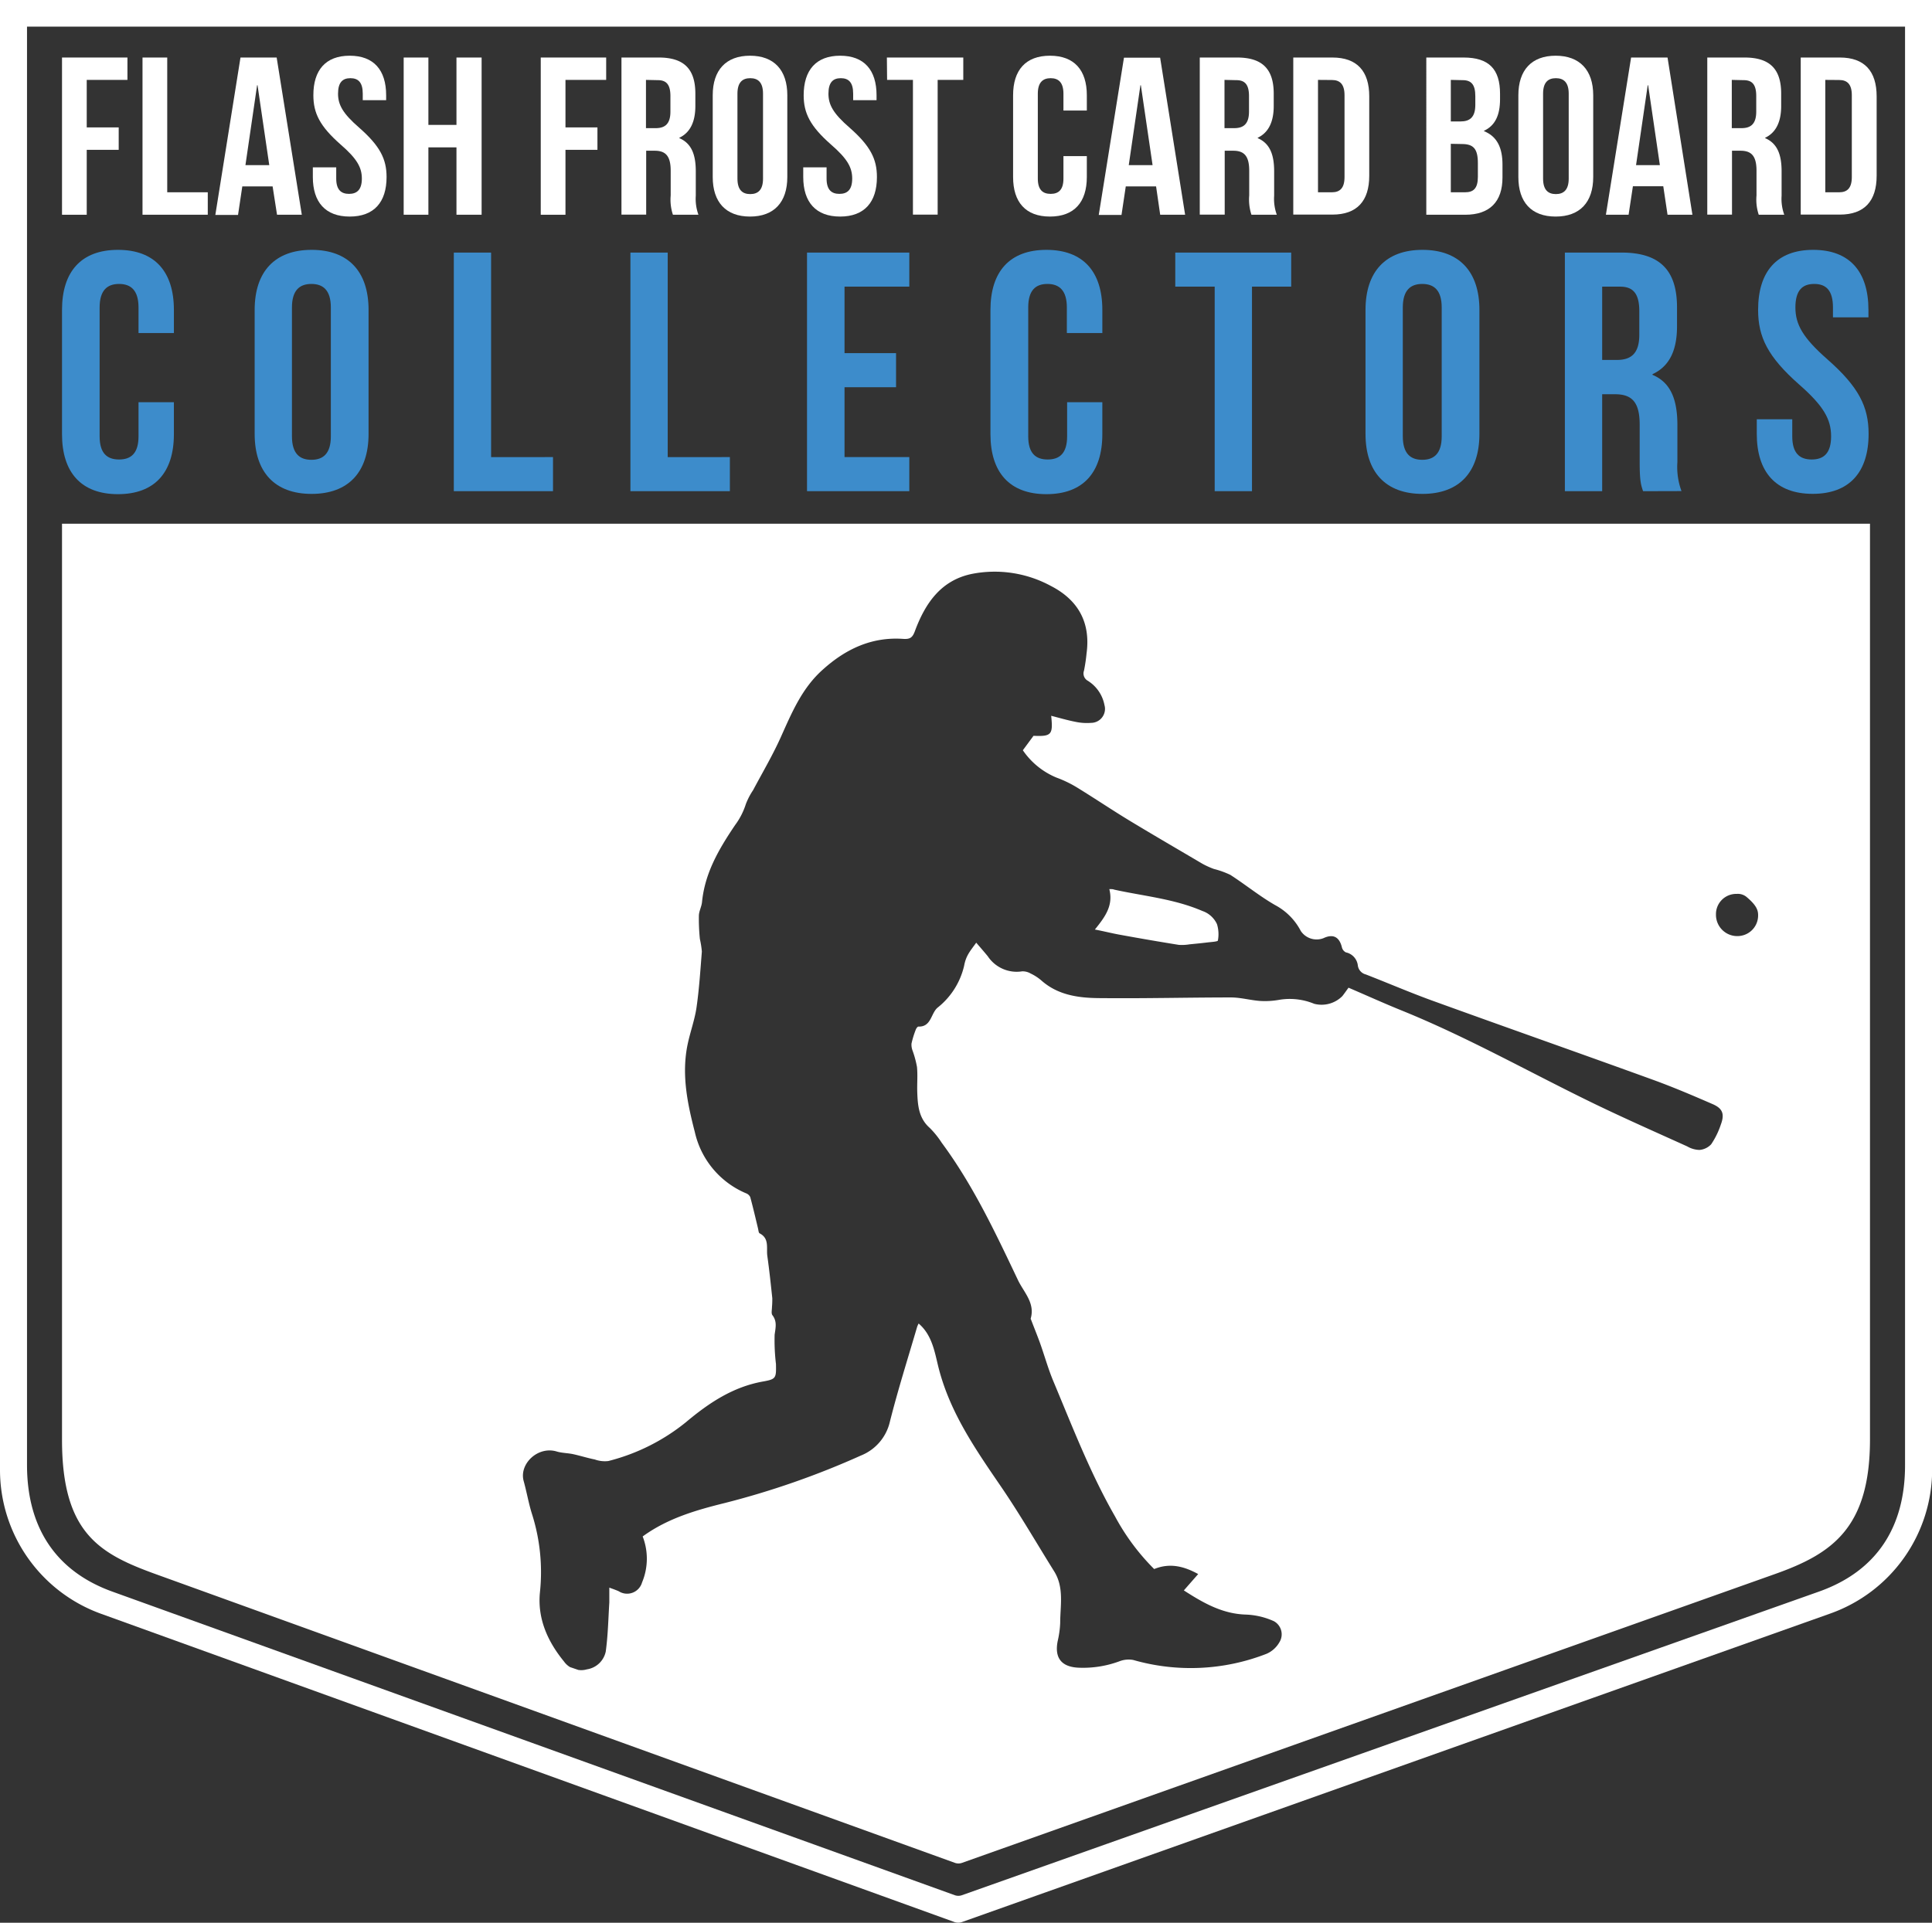
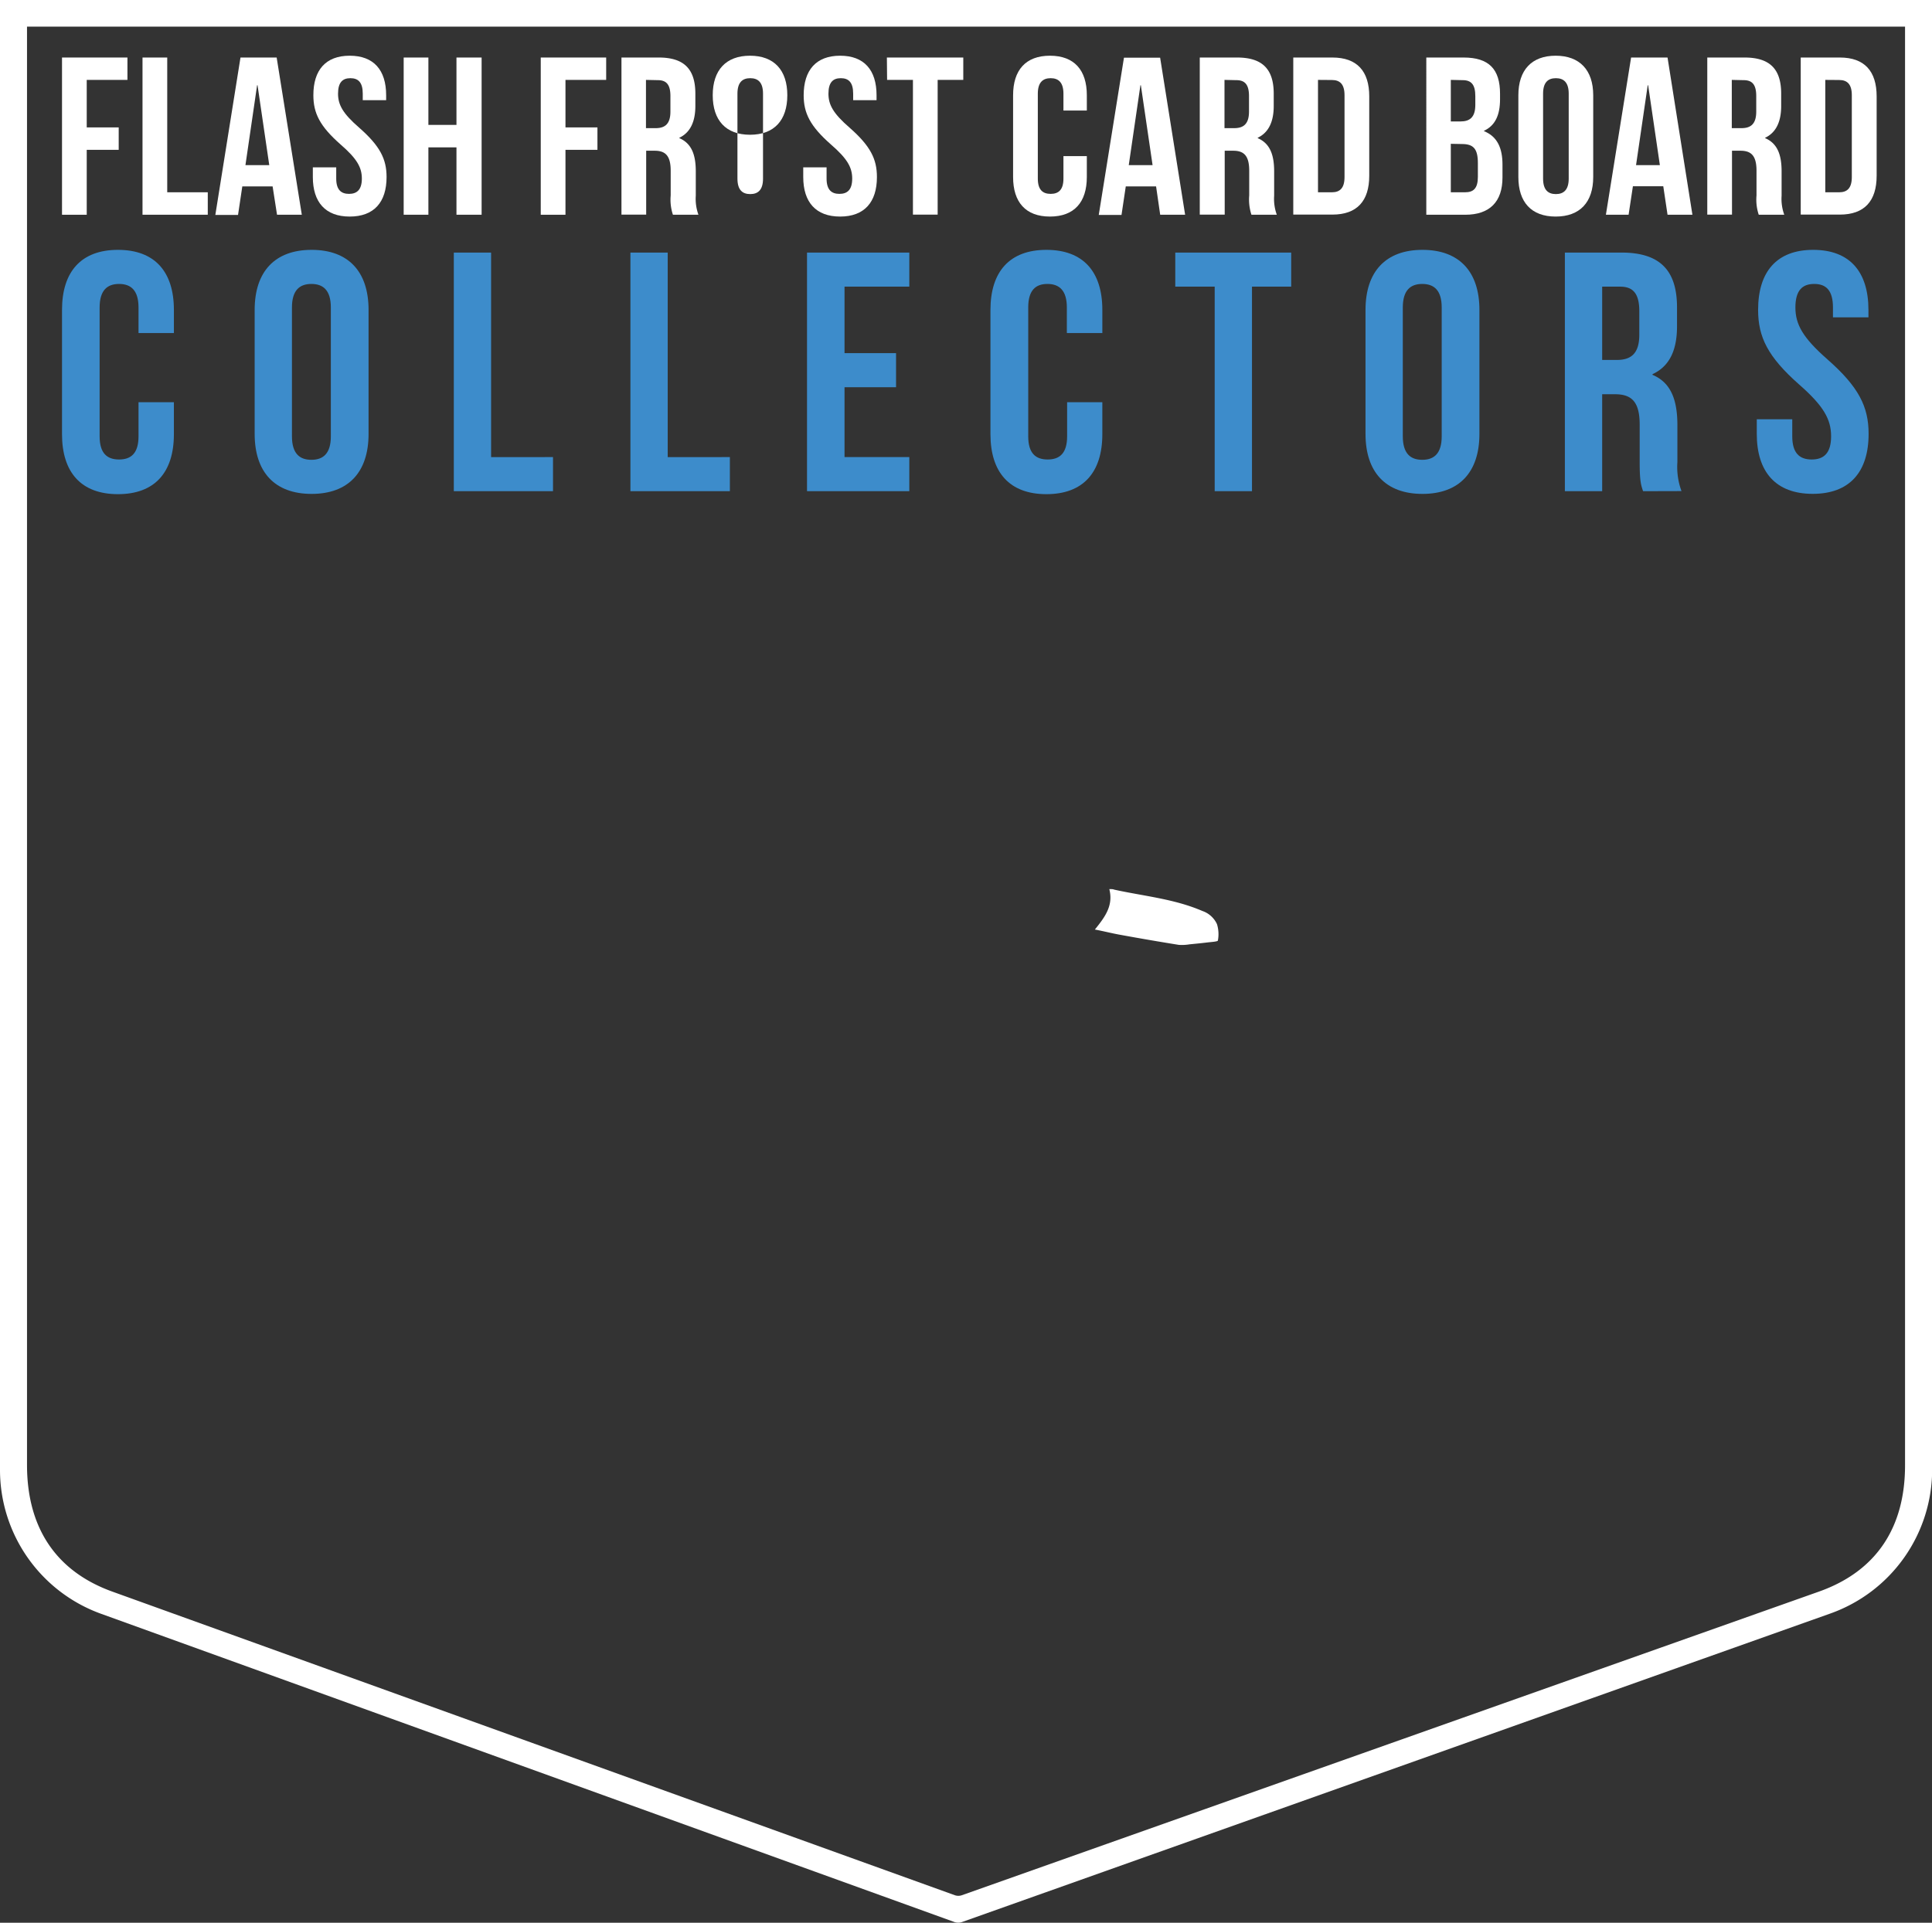
<svg xmlns="http://www.w3.org/2000/svg" width="362.64" height="361" viewBox="0 0 362.64 361">
  <rect x="0" y="0" width="362.64" height="361" fill="#333333" stroke="none" />
  <path d="M0,0V276a28.72,28.72,0,0,0,19,27l160.14,57.86a2.16,2.16,0,0,0,1.44,0l163-57.93a28.71,28.71,0,0,0,19.09-27.06V0ZM357.58,275.12c0,11.54-5.27,19.84-16.15,23.7l-160.86,57a2,2,0,0,1-1.37,0l-158.13-57c-10.8-3.9-16-12.27-16-23.76V5H357.58Z" fill="#fff" />
  <path d="M16.28,23.92h6v4.21h-6V40.32H11.64V10.8H23.92V15H16.28Z" fill="#fff" />
  <path d="M26.75,10.8h4.64V36.1H39v4.22H26.75Z" fill="#fff" />
  <path d="M56.65,40.32H52L51.17,35H45.48l-.8,5.35H40.42L45.14,10.8h6.79ZM46.07,31h4.47L48.34,16h-.08Z" fill="#fff" />
  <path d="M65.64,10.46c4.52,0,6.84,2.7,6.84,7.42v.93H68.09V17.59c0-2.11-.84-2.91-2.32-2.91s-2.32.8-2.32,2.91.93,3.75,4,6.41c3.88,3.42,5.11,5.86,5.11,9.24,0,4.72-2.36,7.42-6.92,7.42s-6.92-2.7-6.92-7.42V31.42h4.39v2.11c0,2.11.93,2.87,2.4,2.87s2.41-.76,2.41-2.87-.93-3.75-4-6.41c-3.88-3.42-5.1-5.86-5.1-9.24C58.81,13.16,61.13,10.46,65.64,10.46Z" fill="#fff" />
  <path d="M80.41,40.32H75.77V10.8h4.64V23.45h5.27V10.8H90.4V40.32H85.68V27.67H80.41Z" fill="#fff" />
  <path d="M106.14,23.92h6v4.21h-6V40.32H101.5V10.8h12.28V15h-7.64Z" fill="#fff" />
  <path d="M126.31,40.32a8.93,8.93,0,0,1-.42-3.62V32.06c0-2.75-.93-3.76-3-3.76h-1.6v12h-4.64V10.8h7c4.81,0,6.87,2.23,6.87,6.79v2.32c0,3-1,5-3,5.95v.08c2.32,1,3.08,3.16,3.08,6.24v4.56a8.73,8.73,0,0,0,.5,3.58ZM121.25,15v9.06h1.81c1.73,0,2.78-.75,2.78-3.12V18.05c0-2.11-.71-3-2.36-3Z" fill="#fff" />
-   <path d="M133.78,17.88c0-4.72,2.49-7.42,7-7.42s7,2.7,7,7.42V33.24c0,4.72-2.48,7.42-7,7.42s-7-2.7-7-7.42Zm4.64,15.65c0,2.11.92,2.91,2.4,2.91s2.4-.8,2.4-2.91V17.59c0-2.11-.92-2.91-2.4-2.91s-2.4.8-2.4,2.91Z" fill="#fff" />
+   <path d="M133.78,17.88c0-4.72,2.49-7.42,7-7.42s7,2.7,7,7.42c0,4.72-2.48,7.42-7,7.42s-7-2.7-7-7.42Zm4.64,15.65c0,2.11.92,2.91,2.4,2.91s2.4-.8,2.4-2.91V17.59c0-2.11-.92-2.91-2.4-2.91s-2.4.8-2.4,2.91Z" fill="#fff" />
  <path d="M157.7,10.46c4.51,0,6.83,2.7,6.83,7.42v.93h-4.39V17.59c0-2.11-.84-2.91-2.32-2.91s-2.32.8-2.32,2.91.93,3.75,4,6.41c3.88,3.42,5.1,5.86,5.1,9.24,0,4.72-2.36,7.42-6.91,7.42s-6.92-2.7-6.92-7.42V31.42h4.38v2.11c0,2.11.93,2.87,2.41,2.87s2.4-.76,2.4-2.87-.93-3.75-4-6.41c-3.88-3.42-5.11-5.86-5.11-9.24C150.86,13.16,153.18,10.46,157.7,10.46Z" fill="#fff" />
  <path d="M166.47,10.8h14.34V15H176v25.3h-4.64V15h-4.85Z" fill="#fff" />
  <path d="M204,29.31v3.93c0,4.72-2.36,7.42-6.92,7.42s-6.92-2.7-6.92-7.42V17.88c0-4.72,2.37-7.42,6.92-7.42s6.92,2.7,6.92,7.42v2.87h-4.39V17.59c0-2.11-.93-2.91-2.4-2.91s-2.41.8-2.41,2.91V33.53c0,2.11.93,2.87,2.41,2.87s2.4-.76,2.4-2.87V29.31Z" fill="#fff" />
  <path d="M222.45,40.32h-4.68L217,35h-5.69l-.8,5.35h-4.27l4.73-29.52h6.79ZM211.87,31h4.47L214.14,16h-.08Z" fill="#fff" />
  <path d="M234.9,40.32a9.13,9.13,0,0,1-.42-3.62V32.06c0-2.75-.93-3.76-3-3.76h-1.6v12H225.2V10.8h7c4.81,0,6.88,2.23,6.88,6.79v2.32c0,3-1,5-3,5.95v.08c2.32,1,3.08,3.16,3.08,6.24v4.56a8.73,8.73,0,0,0,.5,3.58ZM229.84,15v9.06h1.81c1.73,0,2.79-.75,2.79-3.12V18.05c0-2.11-.72-3-2.37-3Z" fill="#fff" />
  <path d="M242.75,10.8h7.34c4.64,0,6.92,2.57,6.92,7.3V33c0,4.72-2.28,7.29-6.92,7.29h-7.34ZM247.39,15V36.1H250c1.48,0,2.37-.75,2.37-2.86V17.88c0-2.1-.89-2.86-2.37-2.86Z" fill="#fff" />
  <path d="M281.56,17.59v1.05c0,3-.93,4.94-3,5.91v.08c2.49,1,3.46,3.17,3.46,6.29v2.4c0,4.56-2.4,7-7,7h-7.3V10.8h7C279.49,10.8,281.56,13,281.56,17.59ZM272.32,15v7.8h1.82c1.73,0,2.78-.76,2.78-3.12V18.05c0-2.11-.72-3-2.36-3Zm0,12V36.1H275c1.56,0,2.4-.71,2.4-2.91V30.62c0-2.74-.88-3.58-3-3.58Z" fill="#fff" />
  <path d="M285,17.88c0-4.72,2.49-7.42,7-7.42s7.05,2.7,7.05,7.42V33.24c0,4.72-2.49,7.42-7.05,7.42s-7-2.7-7-7.42Zm4.64,15.65c0,2.11.93,2.91,2.4,2.91s2.41-.8,2.41-2.91V17.59c0-2.11-.93-2.91-2.41-2.91s-2.4.8-2.4,2.91Z" fill="#fff" />
  <path d="M317.67,40.32H313l-.8-5.35H306.5l-.81,5.35h-4.26l4.73-29.52H313ZM307.09,31h4.47L309.36,16h-.08Z" fill="#fff" />
  <path d="M330.12,40.32a8.93,8.93,0,0,1-.42-3.62V32.06c0-2.75-.93-3.76-3-3.76h-1.6v12h-4.64V10.8h7c4.81,0,6.87,2.23,6.87,6.79v2.32c0,3-1,5-3,5.95v.08c2.32,1,3.08,3.16,3.08,6.24v4.56a8.73,8.73,0,0,0,.5,3.58ZM325.06,15v9.06h1.81c1.73,0,2.78-.75,2.78-3.12V18.05c0-2.11-.71-3-2.36-3Z" fill="#fff" />
  <path d="M338,10.8h7.34c4.64,0,6.91,2.57,6.91,7.3V33c0,4.72-2.27,7.29-6.91,7.29H338ZM342.61,15V36.1h2.61c1.48,0,2.37-.75,2.37-2.86V17.88c0-2.1-.89-2.86-2.37-2.86Z" fill="#fff" />
  <path d="M32.64,75.52v6c0,7.17-3.59,11.26-10.5,11.26s-10.5-4.09-10.5-11.26V58.18c0-7.17,3.59-11.27,10.5-11.27s10.5,4.1,10.5,11.27v4.35H26v-4.8c0-3.2-1.41-4.42-3.65-4.42s-3.65,1.22-3.65,4.42V81.92c0,3.2,1.41,4.35,3.65,4.35S26,85.12,26,81.92v-6.4Z" fill="#3d8ccb" />
  <path d="M47.8,58.18c0-7.17,3.78-11.27,10.69-11.27S69.18,51,69.18,58.18V81.47c0,7.17-3.78,11.26-10.69,11.26S47.8,88.64,47.8,81.47Zm7,23.74c0,3.2,1.41,4.41,3.65,4.41s3.65-1.21,3.65-4.41V57.73c0-3.2-1.41-4.42-3.65-4.42s-3.65,1.22-3.65,4.42Z" fill="#3d8ccb" />
  <path d="M85.18,47.42h7v38.4H103.8v6.4H85.18Z" fill="#3d8ccb" />
  <path d="M118.33,47.42h7v38.4H137v6.4H118.33Z" fill="#3d8ccb" />
  <path d="M158.52,66.3h9.67v6.4h-9.67V85.82h12.16v6.4h-19.2V47.42h19.2v6.4H158.52Z" fill="#3d8ccb" />
  <path d="M206.91,75.52v6c0,7.17-3.59,11.26-10.5,11.26s-10.5-4.09-10.5-11.26V58.18c0-7.17,3.59-11.27,10.5-11.27s10.5,4.1,10.5,11.27v4.35h-6.66v-4.8c0-3.2-1.41-4.42-3.65-4.42S193,54.53,193,57.73V81.92c0,3.2,1.41,4.35,3.65,4.35s3.65-1.15,3.65-4.35v-6.4Z" fill="#3d8ccb" />
  <path d="M220.6,47.42h21.76v6.4H235v38.4h-7V53.82H220.6Z" fill="#3d8ccb" />
  <path d="M256.31,58.18c0-7.17,3.78-11.27,10.69-11.27s10.69,4.1,10.69,11.27V81.47c0,7.17-3.78,11.26-10.69,11.26s-10.69-4.09-10.69-11.26Zm7,23.74c0,3.2,1.41,4.41,3.65,4.41s3.65-1.21,3.65-4.41V57.73c0-3.2-1.41-4.42-3.65-4.42s-3.65,1.22-3.65,4.42Z" fill="#3d8ccb" />
  <path d="M308.41,92.22c-.39-1.15-.64-1.85-.64-5.5v-7c0-4.16-1.41-5.7-4.61-5.7h-2.43V92.22h-7V47.42h10.62c7.3,0,10.43,3.4,10.43,10.31v3.52c0,4.61-1.47,7.55-4.6,9v.13c3.52,1.47,4.67,4.8,4.67,9.47v6.91a13.07,13.07,0,0,0,.77,5.44Zm-7.68-38.4V67.58h2.75c2.62,0,4.22-1.15,4.22-4.73V58.43c0-3.2-1.08-4.61-3.58-4.61Z" fill="#3d8ccb" />
  <path d="M340.34,46.91c6.85,0,10.37,4.1,10.37,11.27v1.4h-6.66V57.73c0-3.2-1.28-4.42-3.52-4.42S337,54.53,337,57.73s1.41,5.69,6,9.73c5.89,5.18,7.74,8.89,7.74,14,0,7.17-3.58,11.26-10.49,11.26s-10.5-4.09-10.5-11.26V78.72h6.66v3.2c0,3.2,1.41,4.35,3.65,4.35s3.64-1.15,3.64-4.35-1.4-5.7-6-9.73C331.83,67,330,63.3,330,58.18,330,51,333.5,46.91,340.34,46.91Z" fill="#3d8ccb" />
-   <path d="M11.64,98.33v172c0,17.59,7.1,21.43,17.74,25.27l149.85,54.15a2,2,0,0,0,1.35,0l152.55-54.21c10.71-3.8,17.87-8.61,17.87-25.31V98.33ZM323,211.15a15.06,15.06,0,0,1-1.81,3.69A3.39,3.39,0,0,1,319,215.9a4.79,4.79,0,0,1-2.3-.66c-5.76-2.61-11.56-5.17-17.26-7.92-12.07-5.84-23.76-12.49-36.22-17.55-3.39-1.37-6.72-2.88-10.1-4.33-.43.59-.78,1.1-1.16,1.58a5.49,5.49,0,0,1-5.29,1.44,12,12,0,0,0-6.58-.74,15.07,15.07,0,0,1-3.55.21c-1.84-.13-3.66-.66-5.49-.66-8.08,0-16.16.21-24.25.13-4,0-8.09-.42-11.36-3.34a9.08,9.08,0,0,0-2-1.29,2.94,2.94,0,0,0-1.59-.4,6.51,6.51,0,0,1-6.44-2.83c-.68-.83-1.38-1.63-2.17-2.55-1.09,1.52-1.91,2.37-2.27,4.33a14.1,14.1,0,0,1-5,7.88c-1.26,1.08-1.16,3.63-3.59,3.54-.16,0-.42.37-.5.61a17.87,17.87,0,0,0-.79,2.58,3.12,3.12,0,0,0,.2,1.32,19.06,19.06,0,0,1,.83,3.07c.15,1.55,0,3.14.05,4.71.09,2.48.26,4.91,2.35,6.74a16.73,16.73,0,0,1,2.24,2.78c5.92,8,10.09,16.91,14.32,25.8,1.08,2.27,3.25,4.28,2.38,7.23,0,0,0,.09.05.13.56,1.48,1.16,2.94,1.7,4.43.86,2.41,1.54,4.89,2.53,7.24,3.59,8.57,6.92,17.24,11.55,25.32a41.92,41.92,0,0,0,7.35,9.89c2.95-1.2,5.58-.53,8.26.94l-2.69,3.07c3.69,2.38,7.27,4.42,11.69,4.54a14,14,0,0,1,4.94,1.12,2.26,2.26,0,0,1,.44.22,2.81,2.81,0,0,1,.85,3.88,5.11,5.11,0,0,1-2.37,2.13,39.11,39.11,0,0,1-25.05,1.17,4.8,4.8,0,0,0-2.57.24,19.7,19.7,0,0,1-7.71,1.21c-3.22-.15-4.53-1.86-3.9-5a18.34,18.34,0,0,0,.47-3.38c0-3.3.78-6.67-1.15-9.74-3.3-5.29-6.42-10.7-9.93-15.84-4.71-6.89-9.44-13.68-11.64-21.94-.8-3-1.16-6.42-3.85-8.72a4.91,4.91,0,0,0-.28.62c-1.74,5.94-3.61,11.84-5.12,17.83a9,9,0,0,1-5.42,6.33,155.7,155.7,0,0,1-25.56,8.92c-5.41,1.34-10.75,2.88-15.42,6.28a11.53,11.53,0,0,1-.11,8.62,2.92,2.92,0,0,1-4.38,1.67c-.51-.23-1-.4-1.77-.68,0,1.08,0,1.93,0,2.78-.19,3.07-.25,6.17-.67,9.22a4.26,4.26,0,0,1-3.54,3.34,3.67,3.67,0,0,1-1.61.11L107,313a3.77,3.77,0,0,1-1.15-1.07c-3.09-3.78-5-8.09-4.5-13a36,36,0,0,0-1.48-14.63c-.64-2-1-4.16-1.57-6.21-.91-3.23,2.66-6.64,6.2-5.57,1,.3,2.06.28,3.08.5,1.37.3,2.71.73,4.07,1a5.57,5.57,0,0,0,2.53.29,37.84,37.84,0,0,0,14.57-7.29c4.25-3.57,8.79-6.63,14.46-7.64,2.49-.44,2.49-.67,2.44-3.29a37.31,37.31,0,0,1-.25-5.49c.18-1.35.49-2.5-.42-3.68-.25-.33-.08-1-.08-1.51a15.63,15.63,0,0,0,.06-1.68c-.28-2.64-.56-5.28-.93-7.91-.21-1.48.43-3.3-1.45-4.26-.2-.11-.22-.6-.3-.92-.48-2-.93-3.94-1.46-5.89a1.42,1.42,0,0,0-.79-.71,16.37,16.37,0,0,1-9.61-11.5c-1.41-5.43-2.52-10.86-1.35-16.47.49-2.33,1.33-4.59,1.67-6.93.5-3.46.72-7,1-10.48a17,17,0,0,0-.37-2.36,36.81,36.81,0,0,1-.19-4.33c0-.88.51-1.73.59-2.61.53-5.34,3-9.71,6.22-14.47a13.31,13.31,0,0,0,2-3.9,12.73,12.73,0,0,1,1.37-2.64c1.73-3.26,3.62-6.46,5.14-9.82,2.1-4.66,4-9.33,8-12.86,4.31-3.87,9.18-6.12,15-5.72,1.27.08,1.75-.18,2.21-1.41,1.93-5.22,4.87-9.61,10.77-10.8A22.13,22.13,0,0,1,197.23,110c5.11,2.62,7.51,6.83,6.72,12.67a32,32,0,0,1-.48,3.24,1.56,1.56,0,0,0,.69,1.89,6.89,6.89,0,0,1,3.15,4.58,2.46,2.46,0,0,1,.1.72,2.63,2.63,0,0,1-2.64,2.62,10.26,10.26,0,0,1-2.82-.18c-1.55-.3-3.08-.75-4.64-1.15.37,3.56.06,3.9-3.32,3.76l-2,2.71a14.21,14.21,0,0,0,6.33,5.14,21.66,21.66,0,0,1,3.82,1.84c3.36,2.06,6.63,4.27,10,6.31,4.48,2.71,9,5.33,13.52,8a15.06,15.06,0,0,0,2.2,1,16.38,16.38,0,0,1,3.08,1.11c2.84,1.83,5.49,4,8.4,5.67a11.53,11.53,0,0,1,4.82,4.86,3.57,3.57,0,0,0,4.24,1.36c1.81-.86,3-.27,3.48,1.72a1.42,1.42,0,0,0,.75.94,2.84,2.84,0,0,1,2.24,2.48,2,2,0,0,0,1.49,1.66c4.13,1.6,8.2,3.36,12.35,4.87,13.79,5,27.61,9.85,41.39,14.85,3.85,1.39,7.62,3,11.37,4.63C323.38,208.13,323.73,209.19,323,211.15Zm4.44-35.63a4,4,0,0,1-5.35-3.77v-.22a3.8,3.8,0,0,1,3.89-3.7,3.38,3.38,0,0,1,.45,0,2.56,2.56,0,0,1,1.5.66c1.8,1.53,2.08,2.45,2.07,3.36A3.86,3.86,0,0,1,327.44,175.52Z" fill="#fff" />
  <path d="M208.22,166.93c.45,0,.69,0,.92.1,5.54,1.22,11.24,1.72,16.53,4a4.69,4.69,0,0,1,2.76,2.48,6.39,6.39,0,0,1,.17,3.07c0,.21-1.26.28-1.94.36-1.13.14-2.26.25-3.39.36a8.6,8.6,0,0,1-2,.1q-5.48-.88-10.94-1.88c-1.55-.27-3.07-.67-4.82-1C207.46,172.11,209,170,208.22,166.93Z" fill="#fff" />
</svg>